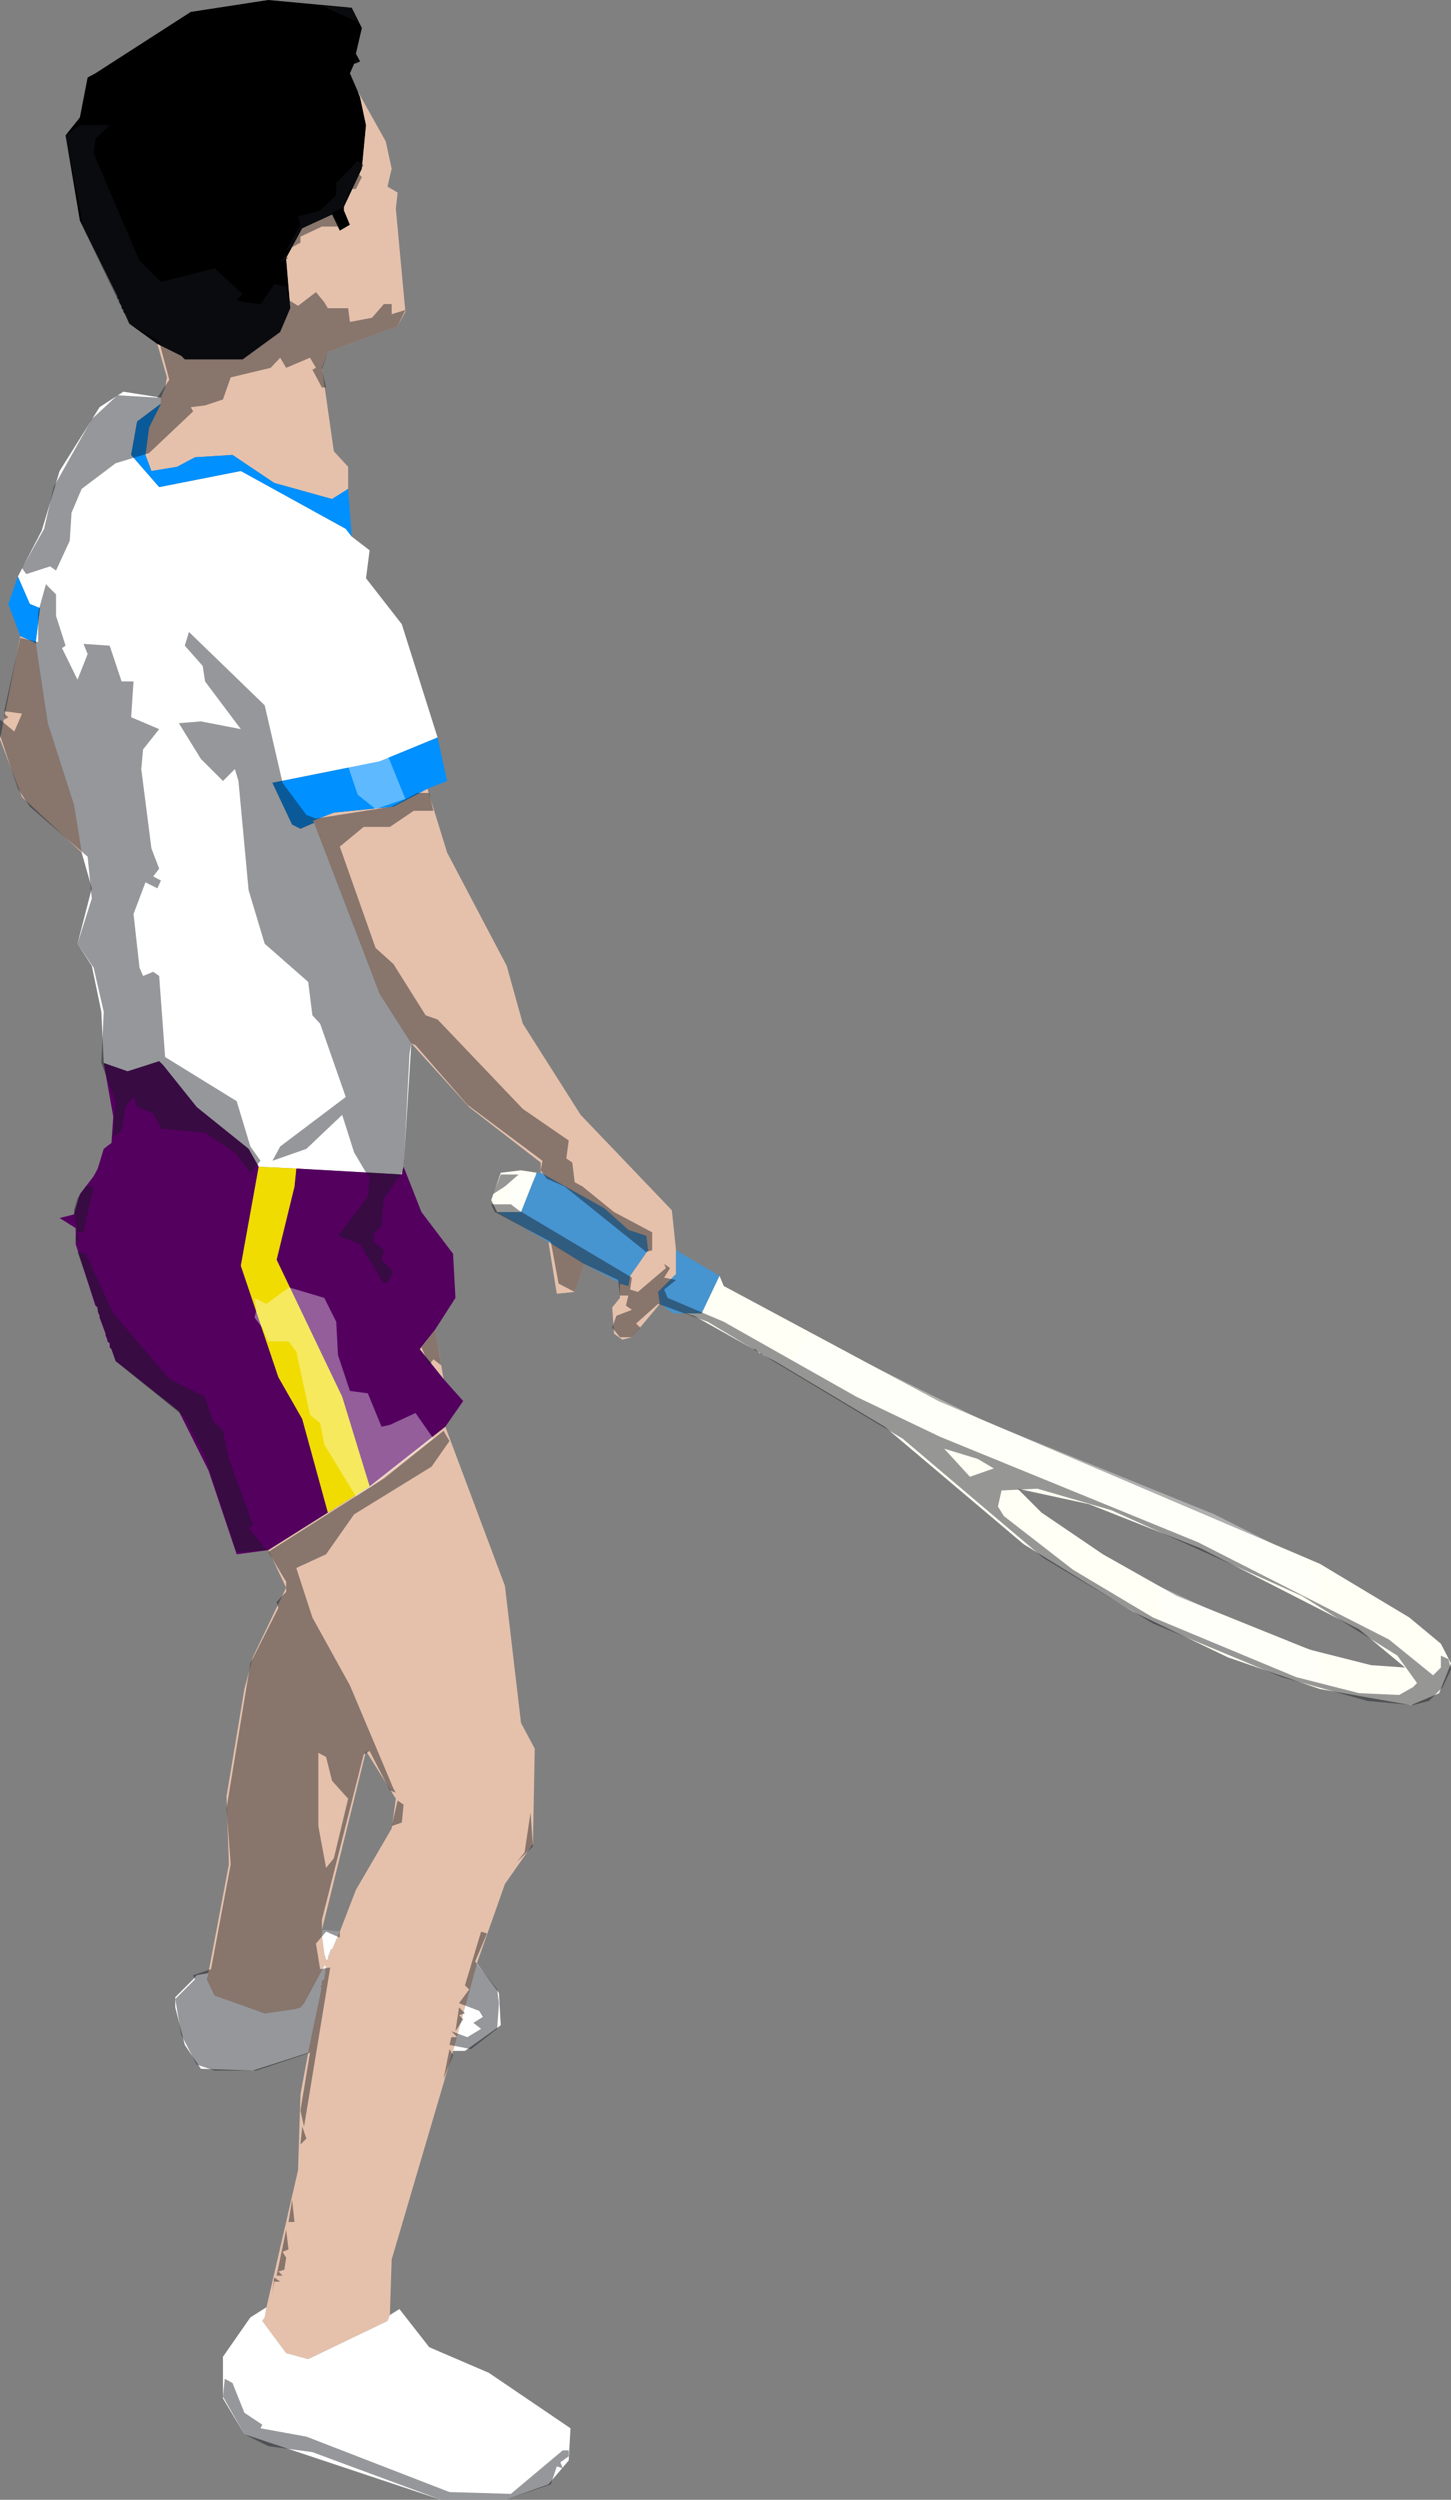
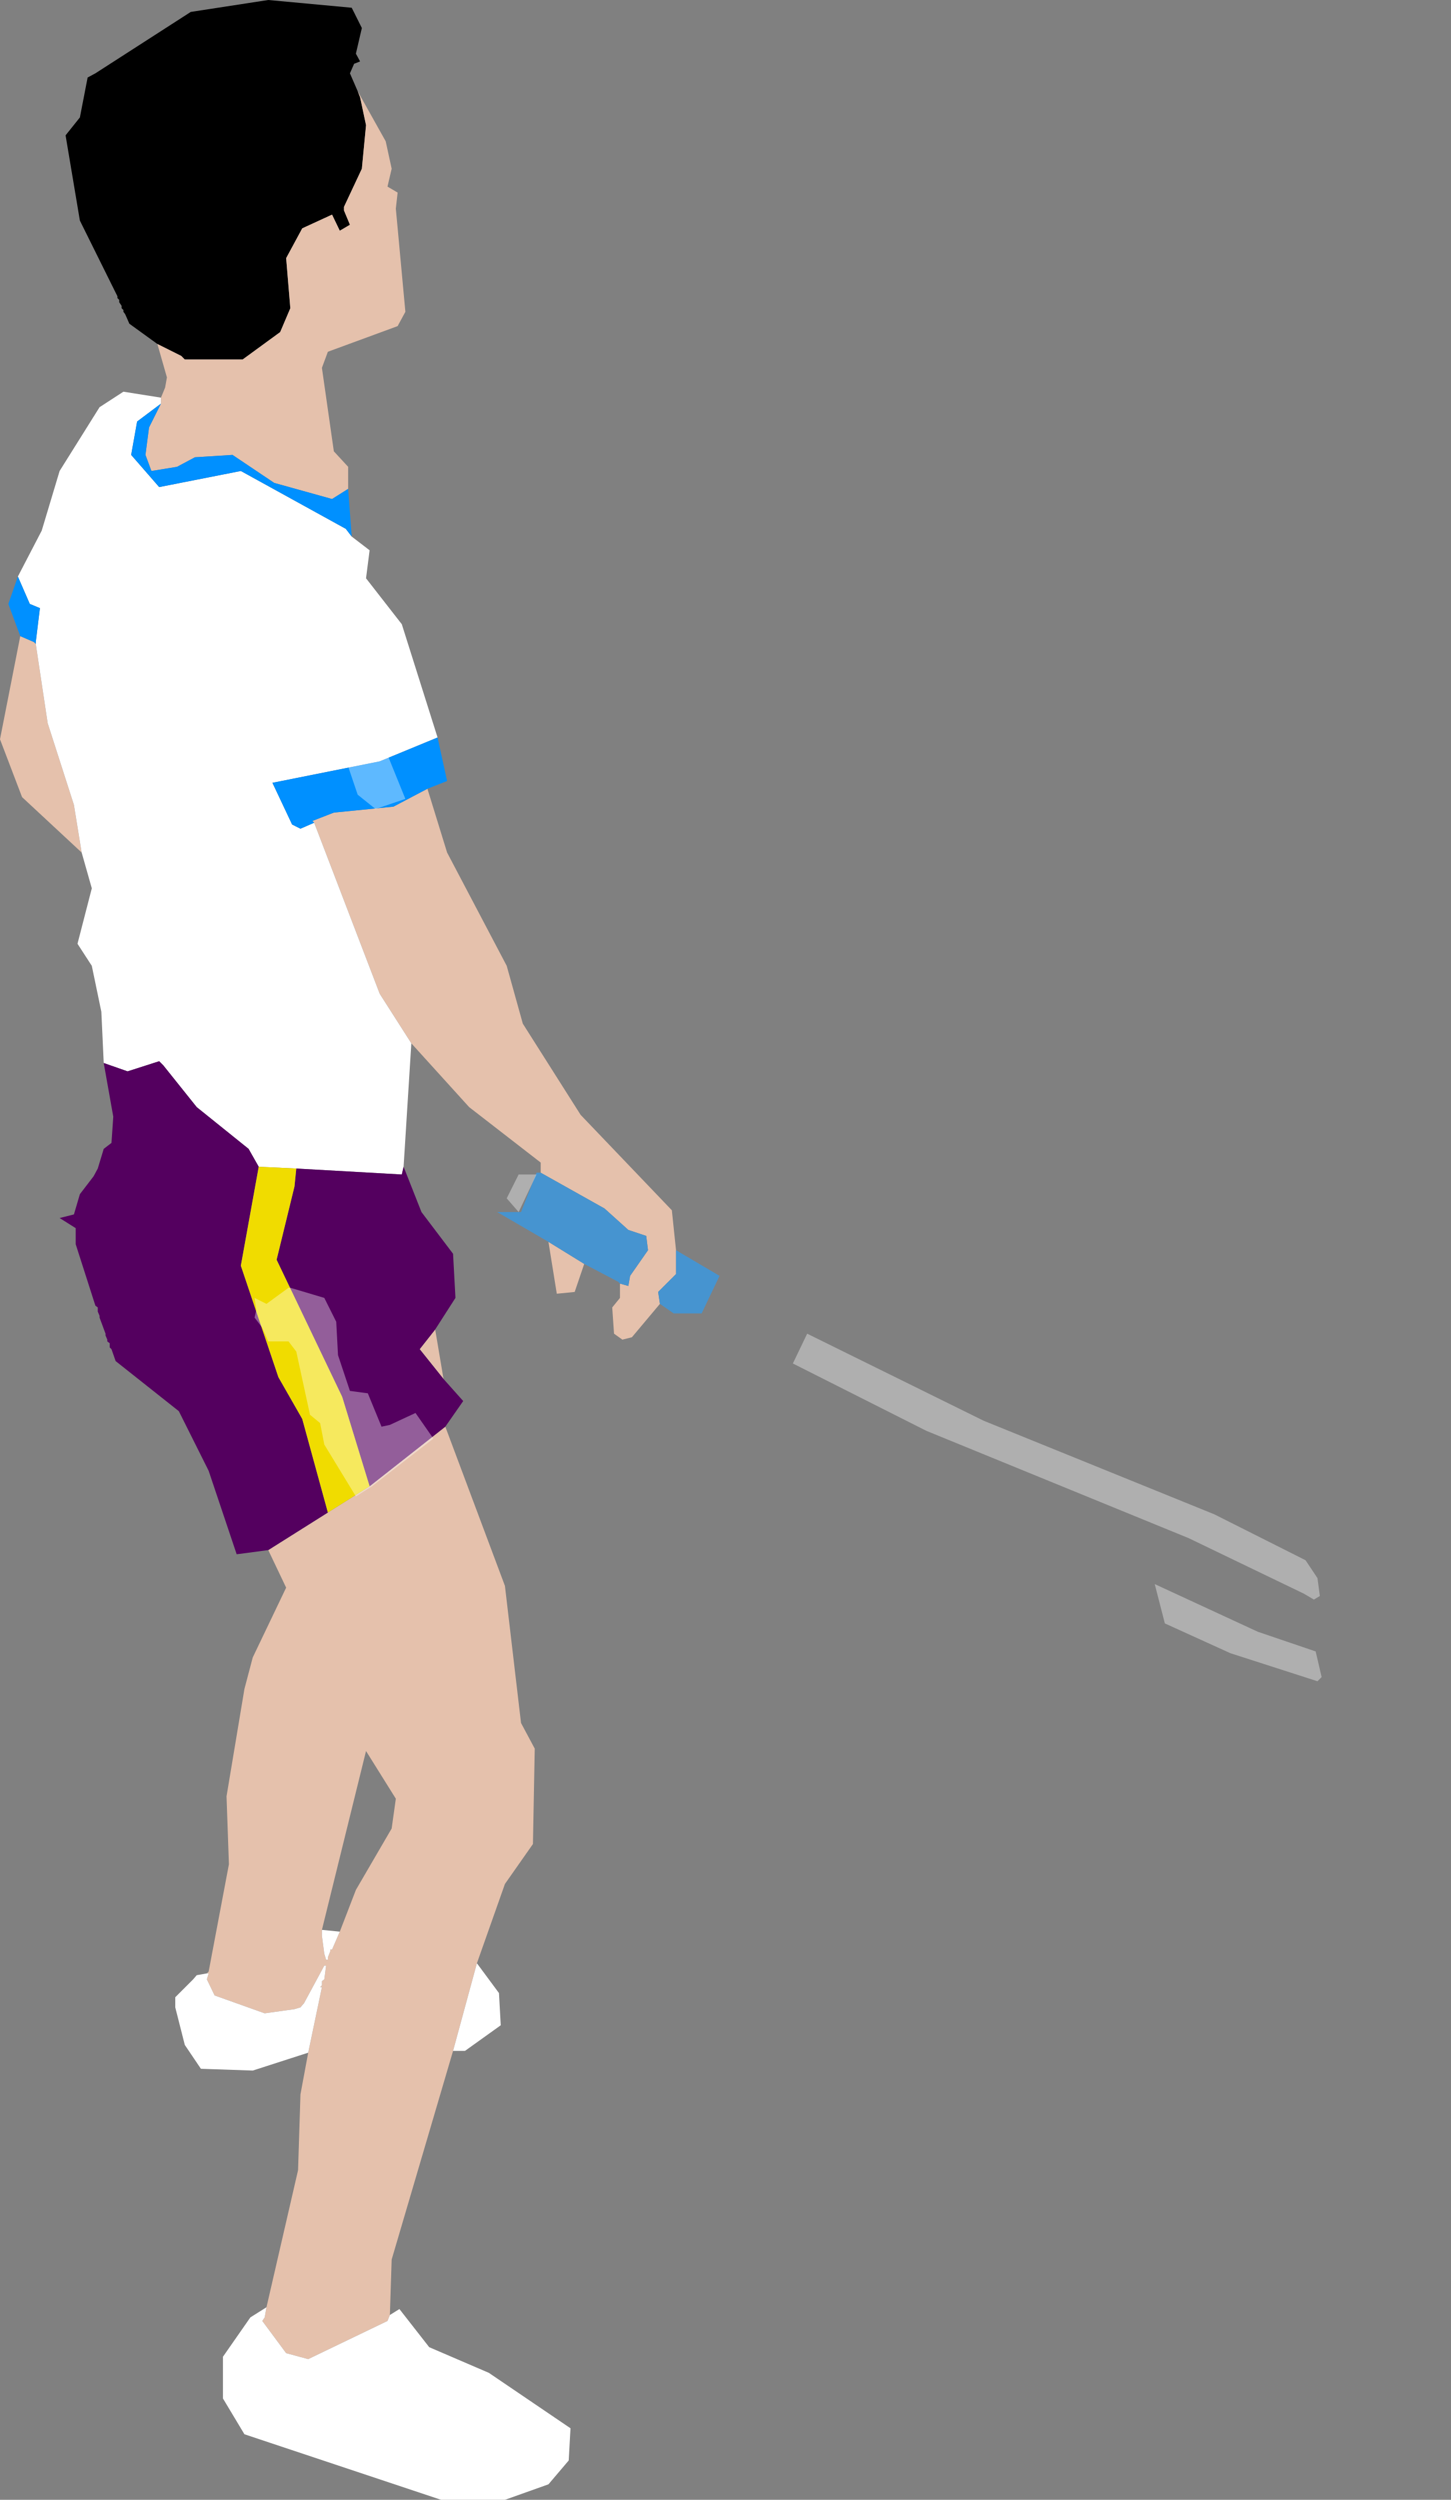
<svg xmlns="http://www.w3.org/2000/svg" height="209.65px" width="121.7px">
  <rect width="100%" height="100%" fill="#808080" stroke="none" />
  <g transform="matrix(1.0, 0.0, 0.0, 1.0, -13.8, 48.35)">
    <path d="M27.0 -19.5 L24.65 -21.2 24.3 -22.0 24.15 -22.2 24.15 -22.35 24.0 -22.5 24.0 -22.7 23.8 -23.0 23.8 -23.2 23.65 -23.35 23.65 -23.5 20.5 -29.85 19.3 -37.0 20.5 -38.5 21.15 -41.85 21.8 -42.2 29.8 -47.35 36.3 -48.35 43.3 -47.7 44.15 -46.0 43.65 -43.85 44.0 -43.2 43.5 -43.0 43.15 -42.2 43.8 -40.7 44.0 -40.2 44.5 -37.85 44.15 -34.2 42.65 -31.0 42.65 -30.7 43.15 -29.5 42.3 -29.0 41.65 -30.35 39.15 -29.2 37.8 -26.7 38.15 -22.5 37.3 -20.5 34.15 -18.2 29.3 -18.2 29.0 -18.5 27.0 -19.5" fill="#000000" fill-rule="evenodd" stroke="none" />
    <path d="M69.15 61.0 L66.8 63.8 66.0 64.0 65.3 63.5 65.15 61.3 65.8 60.5 65.8 59.3 66.5 59.5 66.65 58.65 68.15 56.5 68.0 55.3 66.5 54.8 64.5 53.0 59.15 50.0 59.15 49.15 53.15 44.5 48.3 39.15 45.65 35.0 40.15 20.65 40.0 20.5 41.8 19.8 46.8 19.3 49.65 17.8 51.3 23.15 56.3 32.65 57.65 37.5 62.5 45.15 70.15 53.15 70.5 56.5 70.5 58.5 69.0 60.0 69.15 61.0 M62.8 57.65 L62.0 60.0 60.5 60.15 59.8 55.8 62.8 57.65 M50.3 63.15 L51.0 67.3 49.0 64.8 50.3 63.15 M51.15 71.3 L56.15 84.65 57.5 96.15 58.65 98.3 58.5 106.3 56.15 109.65 53.8 116.3 51.8 123.65 46.65 141.15 46.5 145.8 46.3 146.3 39.65 149.5 37.8 149.0 35.8 146.3 36.0 146.0 36.15 145.15 38.8 133.65 39.0 127.3 39.65 123.8 40.8 118.3 40.65 118.3 40.8 118.15 40.8 117.8 41.0 117.65 41.15 116.5 41.0 116.5 39.3 119.65 39.0 120.0 38.5 120.15 36.0 120.5 31.8 119.0 31.15 117.65 31.3 117.15 31.15 117.15 31.3 117.0 33.0 108.0 32.8 102.3 34.3 93.3 35.0 90.65 37.8 84.8 36.3 81.65 41.3 78.5 44.8 76.3 51.15 71.3 M20.65 23.15 L15.65 18.5 13.8 13.65 15.5 5.0 16.65 5.5 16.8 5.65 17.8 12.3 20.0 19.15 20.65 23.15 M27.3 -15.0 L27.65 -15.85 27.8 -16.7 27.0 -19.5 29.0 -18.5 29.3 -18.2 34.15 -18.2 37.3 -20.5 38.15 -22.5 37.8 -26.7 39.15 -29.2 41.65 -30.35 42.3 -29.0 43.15 -29.5 42.65 -30.7 42.65 -31.0 44.15 -34.2 44.5 -37.85 44.0 -40.2 43.8 -40.7 46.15 -36.5 46.65 -34.2 46.3 -32.7 47.15 -32.2 47.0 -30.85 47.8 -22.2 47.15 -21.0 41.3 -18.85 40.8 -17.5 41.8 -10.5 43.0 -9.2 43.0 -7.35 41.65 -6.5 36.8 -7.85 33.3 -10.2 30.15 -10.0 28.65 -9.2 26.5 -8.85 26.0 -10.2 26.3 -12.5 27.3 -14.5 27.3 -15.0 M42.3 113.65 L43.65 110.15 46.65 105.0 47.0 102.5 44.5 98.5 40.8 113.5 40.8 114.0 41.0 115.5 41.15 116.0 41.3 116.0 41.3 115.8 41.5 115.3 41.5 115.15 41.65 115.15 42.3 113.65" fill="#e5c1ac" fill-rule="evenodd" stroke="none" />
    <path d="M48.3 39.15 L47.65 49.5 47.5 50.15 38.65 49.65 35.5 49.5 34.65 48.0 30.3 44.5 27.5 41.0 27.15 40.65 24.5 41.5 22.5 40.8 22.3 36.5 21.5 32.65 20.3 30.8 21.5 26.15 20.65 23.15 20.0 19.15 17.8 12.3 16.8 5.65 16.8 5.5 17.15 2.65 16.3 2.3 15.3 0.0 17.3 -3.85 18.8 -8.85 22.15 -14.2 24.15 -15.5 27.3 -15.0 27.3 -14.5 25.3 -13.0 24.8 -10.2 27.15 -7.5 34.0 -8.85 42.8 -4.0 43.3 -3.35 44.8 -2.2 44.5 0.15 47.5 4.0 50.5 13.5 45.65 15.5 36.65 17.3 38.3 20.8 39.0 21.15 40.15 20.65 45.65 35.0 48.3 39.15 M53.8 116.3 L55.65 118.8 55.8 121.5 52.8 123.65 51.8 123.65 53.8 116.3 M46.5 145.8 L47.3 145.3 49.8 148.5 54.8 150.65 61.65 155.3 61.5 158.0 59.8 160.0 56.15 161.3 50.8 161.3 34.3 155.8 32.5 152.8 32.5 149.3 34.8 146.0 36.15 145.15 36.0 146.0 35.8 146.3 37.8 149.0 39.65 149.5 46.3 146.3 46.5 145.8 M39.65 123.8 L35.0 125.3 30.65 125.15 29.3 123.15 28.5 120.0 28.5 119.15 30.0 117.65 30.3 117.3 31.15 117.15 31.3 117.15 31.15 117.65 31.8 119.0 36.0 120.5 38.5 120.15 39.0 120.0 39.3 119.65 41.0 116.5 41.15 116.5 41.0 117.65 40.8 117.8 40.8 118.15 40.65 118.3 40.8 118.3 39.65 123.8 M40.8 113.5 L42.3 113.65 41.65 115.15 41.5 115.15 41.5 115.3 41.3 115.8 41.3 116.0 41.15 116.0 41.0 115.5 40.8 114.0 40.8 113.5" fill="#ffffff" fill-rule="evenodd" stroke="none" />
    <path d="M15.5 5.0 L14.5 2.3 15.3 0.0 16.3 2.3 17.15 2.65 16.8 5.5 16.8 5.65 16.65 5.5 15.5 5.0 M43.0 -7.35 L43.3 -3.35 42.8 -4.0 34.0 -8.85 27.15 -7.5 24.8 -10.2 25.3 -13.0 27.3 -14.5 26.3 -12.5 26.0 -10.2 26.5 -8.85 28.65 -9.2 30.15 -10.0 33.3 -10.2 36.8 -7.85 41.65 -6.5 43.0 -7.35 M50.5 13.5 L51.3 17.15 49.65 17.8 46.8 19.3 41.8 19.8 40.0 20.5 40.15 20.65 39.0 21.15 38.3 20.8 36.65 17.3 45.65 15.5 50.5 13.5" fill="#0090ff" fill-rule="evenodd" stroke="none" />
    <path d="M47.65 49.5 L49.15 53.3 51.8 56.8 52.0 60.5 50.3 63.15 49.0 64.8 51.0 67.3 52.65 69.15 51.15 71.3 44.8 76.3 42.5 68.8 37.0 57.3 38.5 51.15 38.65 49.65 47.5 50.15 47.65 49.5 M36.3 81.65 L33.65 82.0 31.3 75.0 28.8 70.0 23.5 65.8 23.15 64.8 23.0 64.65 23.0 64.3 22.8 64.15 22.8 64.0 22.65 63.65 22.65 63.5 22.15 62.15 22.15 62.0 22.0 61.65 22.0 61.3 21.8 61.15 20.15 56.0 20.15 54.65 18.8 53.8 20.0 53.5 20.5 51.8 21.65 50.3 22.0 49.65 22.5 48.0 23.15 47.5 23.3 45.3 22.5 40.8 24.5 41.5 27.15 40.65 27.5 41.0 30.3 44.5 34.65 48.0 35.5 49.5 34.0 57.8 37.15 67.15 39.15 70.65 41.3 78.5 36.3 81.65" fill="#54005f" fill-rule="evenodd" stroke="none" />
    <path d="M38.65 49.65 L38.5 51.15 37.0 57.3 42.5 68.8 44.8 76.3 41.3 78.5 39.15 70.65 37.15 67.15 34.0 57.8 35.5 49.5 38.65 49.65" fill="#f0dc00" fill-rule="evenodd" stroke="none" />
    <path d="M71.3 61.8 L70.3 61.8 69.15 61.0 69.0 60.0 70.5 58.5 70.5 56.5 74.15 58.65 72.65 61.8 71.3 61.8 M65.8 59.3 L65.65 59.15 62.8 57.65 59.8 55.8 55.5 53.3 57.5 53.3 58.8 50.0 59.15 50.0 64.5 53.0 66.5 54.8 68.0 55.3 68.15 56.5 66.65 58.65 66.5 59.5 65.8 59.3" fill="#4694d0" fill-rule="evenodd" stroke="none" />
-     <path d="M74.15 58.65 L74.5 59.5 92.5 69.15 124.5 82.8 132.0 87.3 134.65 89.5 135.5 91.15 134.5 93.65 132.15 94.65 124.5 93.3 116.8 90.65 108.8 86.8 99.65 81.15 88.0 71.3 78.8 65.8 77.8 65.3 77.65 65.15 77.5 65.15 77.15 64.8 77.0 64.8 72.0 62.0 71.3 61.8 72.65 61.8 74.15 58.65 M55.5 53.3 L55.0 52.3 55.8 50.0 57.5 49.8 58.8 50.0 57.5 53.3 55.5 53.3 M106.3 82.0 L112.5 85.5 123.65 90.0 128.8 91.3 131.65 91.5 127.8 88.3 114.5 81.5 105.15 77.8 99.15 76.5 101.15 78.5 106.3 82.0" fill="#fffff5" fill-rule="evenodd" stroke="none" />
    <path d="M81.5 63.5 L96.3 70.8 115.65 78.65 123.3 82.5 124.3 84.0 124.5 85.5 124.0 85.8 123.15 85.3 113.5 80.65 91.5 71.65 80.3 66.0 81.5 63.5 M37.0 -3.35 L37.8 -3.2 42.3 -0.5 45.15 5.5 46.15 8.8 44.15 9.65 47.8 18.65 45.3 19.5 43.8 18.3 41.5 11.5 39.65 8.3 39.5 6.3 37.0 3.8 36.8 3.3 37.3 3.3 38.0 3.0 37.8 2.65 34.15 0.15 34.15 -0.35 37.0 -3.35 M52.0 152.8 L53.0 154.5 53.3 156.3 56.3 158.3 52.0 159.0 50.0 158.5 47.3 156.15 46.0 155.8 43.3 154.0 41.3 151.3 41.65 150.5 41.3 148.8 45.65 146.65 47.15 148.5 48.15 150.8 52.0 152.8 M117.0 90.3 L111.5 87.8 110.65 84.5 119.3 88.5 124.15 90.15 124.65 92.3 124.3 92.65 117.0 90.3 M57.3 50.15 L58.8 50.15 57.3 53.3 56.3 52.15 57.3 50.15 M38.15 59.65 L41.0 60.5 42.0 62.5 42.15 65.3 43.15 68.3 44.65 68.5 45.8 71.3 46.5 71.15 48.65 70.15 50.15 72.3 45.0 76.3 43.65 77.15 41.0 72.8 40.65 71.0 39.8 70.3 38.65 65.0 38.0 64.15 36.3 64.15 35.8 63.0 35.15 62.15 35.3 61.5 35.15 60.5 36.15 61.0 38.0 59.65 38.15 59.65" fill="#ffffff" fill-opacity="0.369" fill-rule="evenodd" stroke="none" />
-     <path d="M23.0 -37.85 L21.8 -36.7 21.65 -35.5 25.5 -26.5 27.3 -24.7 31.8 -25.85 34.15 -23.7 33.65 -23.2 34.3 -23.0 35.65 -22.85 36.8 -24.5 37.8 -24.35 38.0 -23.2 38.8 -22.7 40.3 -23.85 41.0 -23.0 41.3 -22.5 43.0 -22.5 43.15 -21.35 45.0 -21.7 46.0 -22.85 46.65 -22.85 46.65 -22.0 47.8 -22.35 47.15 -21.0 41.3 -18.85 40.8 -17.35 41.15 -15.85 40.8 -15.85 40.0 -17.35 40.3 -17.5 39.8 -18.35 37.8 -17.5 37.3 -18.35 36.5 -17.5 33.15 -16.7 32.5 -14.85 31.0 -14.35 29.8 -14.2 30.0 -13.85 26.3 -10.35 23.5 -9.5 20.65 -7.35 19.8 -5.35 19.65 -3.0 18.5 -0.5 18.0 -0.85 16.0 -0.2 15.65 -0.7 17.5 -4.0 18.3 -7.5 21.5 -13.2 23.65 -15.2 27.0 -15.0 28.0 -16.5 27.15 -19.7 24.65 -21.2 20.8 -29.2 19.3 -37.0 20.5 -37.85 23.0 -37.85 M39.0 -29.5 L38.8 -30.2 40.65 -30.7 42.0 -32.0 42.0 -33.0 43.8 -34.85 44.3 -34.5 43.8 -33.85 44.15 -33.5 43.65 -32.5 43.15 -32.5 42.65 -31.0 41.65 -30.5 42.3 -29.35 40.8 -29.35 39.0 -28.5 39.0 -28.0 37.8 -27.35 39.0 -29.5 M95.8 74.0 L93.0 73.15 95.15 75.5 97.15 74.8 95.8 74.0 M43.8 -46.5 L40.8 -47.85 43.3 -47.7 43.8 -46.5 M43.65 -43.0 L43.5 -43.35 44.0 -43.2 43.65 -43.0 M37.65 -26.85 L38.0 -26.7 37.3 -26.35 37.65 -26.85 M92.65 72.15 L114.3 81.0 130.3 89.15 134.0 92.15 134.65 91.5 134.65 90.5 135.3 90.8 135.5 91.65 134.8 93.15 133.65 94.3 132.3 94.65 128.5 94.3 121.3 92.3 110.5 87.8 101.3 82.3 89.5 72.3 73.15 62.5 69.0 61.0 67.15 62.65 67.5 63.0 66.8 63.8 65.8 63.8 65.15 63.0 65.5 62.0 66.8 61.5 66.3 61.15 66.5 60.3 65.8 60.3 65.65 59.0 62.8 57.65 62.0 60.0 60.65 59.3 60.0 55.8 55.3 53.3 55.0 52.65 56.65 52.65 57.3 53.15 66.8 58.8 66.65 59.8 67.3 60.0 69.65 58.0 69.5 57.65 70.0 58.0 69.5 58.8 70.5 59.0 69.5 59.8 69.8 60.5 74.5 62.5 85.65 68.8 92.65 72.15 M49.8 18.15 L50.15 19.65 48.5 19.65 46.5 21.0 44.3 21.0 42.3 22.65 45.3 31.15 46.8 32.5 49.5 36.8 50.5 37.15 57.65 44.65 61.5 47.3 61.3 48.8 61.8 49.15 62.0 50.8 62.65 51.15 65.3 53.3 68.5 55.0 68.5 56.5 68.0 56.65 61.15 51.15 59.65 50.5 59.15 49.8 59.3 49.0 53.0 44.3 48.65 39.3 48.3 39.15 48.15 40.0 47.65 49.8 46.0 52.15 45.8 54.5 45.15 55.15 45.15 55.8 46.0 56.5 45.8 57.3 46.8 58.3 46.3 59.15 46.0 59.3 44.0 56.0 42.15 55.3 44.65 52.0 44.8 50.5 43.5 48.3 42.5 45.15 39.5 48.0 36.65 49.0 37.3 47.8 42.8 43.65 40.65 37.5 40.0 36.8 39.65 34.0 36.0 30.8 34.65 26.3 33.8 17.15 33.5 16.15 32.5 17.15 30.65 15.3 28.8 12.3 30.65 12.15 34.0 12.8 31.0 8.8 30.8 7.5 29.3 5.8 29.65 4.65 36.0 10.8 37.5 17.3 39.5 20.0 40.3 20.3 46.65 19.3 48.8 18.15 49.8 18.15 M97.8 76.65 L97.5 78.0 98.0 78.8 103.8 83.3 110.5 87.3 122.5 92.3 127.8 93.65 131.15 93.8 132.3 93.15 132.65 92.8 131.0 90.5 123.0 85.5 107.0 78.3 100.8 76.5 97.8 76.65 M25.0 8.8 L24.8 11.8 27.15 12.8 25.8 14.5 25.65 16.15 26.5 22.8 27.15 24.5 26.65 25.15 27.3 25.5 27.0 26.15 26.0 25.65 25.0 28.3 25.5 32.8 25.8 33.5 26.65 33.15 27.15 33.5 27.65 40.3 33.65 44.0 34.8 47.8 35.65 49.0 34.8 50.0 33.5 48.3 31.0 46.65 27.3 46.3 26.65 45.0 25.3 44.5 25.0 43.65 24.3 44.5 24.0 46.5 23.3 47.0 23.5 44.0 22.3 40.8 22.5 36.5 21.65 32.8 20.3 30.8 21.5 27.0 21.15 23.5 16.3 19.3 15.3 17.8 13.8 13.3 13.8 12.0 15.0 13.0 15.65 11.5 14.15 11.3 15.5 5.15 17.0 5.5 17.0 3.0 17.65 0.65 18.5 1.5 18.5 3.3 19.3 5.8 19.0 6.0 20.3 8.65 21.15 6.5 20.8 5.65 23.0 5.8 24.0 8.8 25.0 8.8 M20.3 55.0 L20.5 56.0 20.15 55.5 20.3 55.0 20.0 53.15 20.3 52.15 21.0 51.15 21.65 51.15 20.8 55.0 20.3 55.0 M20.3 56.65 L21.0 56.8 23.3 61.8 28.0 67.3 31.0 68.8 31.65 70.8 32.5 71.65 33.0 74.0 35.0 79.5 34.65 79.8 36.15 81.65 33.65 81.8 31.0 73.8 29.3 70.5 23.5 65.8 20.3 56.65 M14.15 12.0 L14.15 11.5 14.5 11.8 14.15 12.0 M37.0 86.0 L37.8 85.15 37.8 84.3 36.3 81.8 46.0 75.65 51.0 71.65 51.5 72.5 50.0 74.65 43.5 78.65 41.15 82.0 38.65 83.15 40.0 87.3 43.15 93.0 46.8 101.65 47.0 102.0 46.5 101.8 44.8 98.5 44.3 98.8 40.8 112.65 40.8 113.5 42.3 113.65 42.3 114.15 41.15 113.65 40.3 114.65 40.65 116.8 41.5 116.65 39.3 130.0 39.0 128.65 39.8 123.8 35.3 125.3 31.8 125.3 30.3 124.8 29.0 122.3 28.5 119.3 30.15 117.65 30.0 117.3 31.5 116.8 33.15 108.0 32.8 103.3 34.8 91.15 37.15 86.5 37.0 86.0 M55.8 50.15 L57.3 50.15 56.15 51.15 55.15 51.8 55.8 50.15 M50.3 63.15 L50.8 66.15 50.15 65.65 49.8 66.15 49.15 64.65 50.3 63.15 M33.3 151.5 L34.3 154.0 35.8 155.0 35.65 155.3 39.5 156.0 51.5 160.65 56.65 160.8 61.0 157.15 61.5 157.15 61.5 157.65 60.8 158.15 61.0 158.65 60.5 158.5 60.0 160.0 56.15 161.3 50.8 161.3 40.0 157.3 36.3 156.8 34.3 155.8 32.5 152.65 32.65 151.15 33.3 151.5 M36.8 143.0 L36.65 144.0 36.8 142.65 37.3 143.0 36.8 143.0 M37.65 142.0 L37.15 142.15 37.5 142.5 37.0 142.5 37.8 138.65 38.0 140.3 37.5 140.5 37.8 141.0 37.65 142.0 M38.5 138.0 L38.0 138.0 38.3 136.15 38.5 138.0 M39.0 131.5 L39.15 130.0 39.5 131.0 39.0 131.5 M51.8 124.0 L51.0 126.0 51.5 123.5 51.8 124.0 M52.3 120.0 L52.8 120.5 52.3 120.65 52.65 121.0 52.0 122.0 52.3 120.0 M54.15 113.65 L54.65 113.8 53.65 116.15 55.5 118.5 55.65 119.65 55.5 121.8 53.3 123.5 51.5 123.15 51.65 122.5 52.15 122.5 51.65 122.0 53.0 122.5 54.15 121.8 53.5 121.3 54.3 120.8 54.0 120.3 52.3 119.65 53.15 118.5 52.8 118.15 54.15 113.65 M41.65 101.0 L41.15 99.0 40.5 98.65 40.5 104.8 41.15 108.3 41.8 107.5 43.0 102.5 41.65 101.0 M47.65 103.0 L47.5 104.5 46.65 104.8 47.15 102.65 47.65 103.0 M57.8 107.0 L58.3 103.65 58.5 106.5 57.15 107.8 57.8 107.0" fill="#171a20" fill-opacity="0.451" fill-rule="evenodd" stroke="none" />
  </g>
</svg>